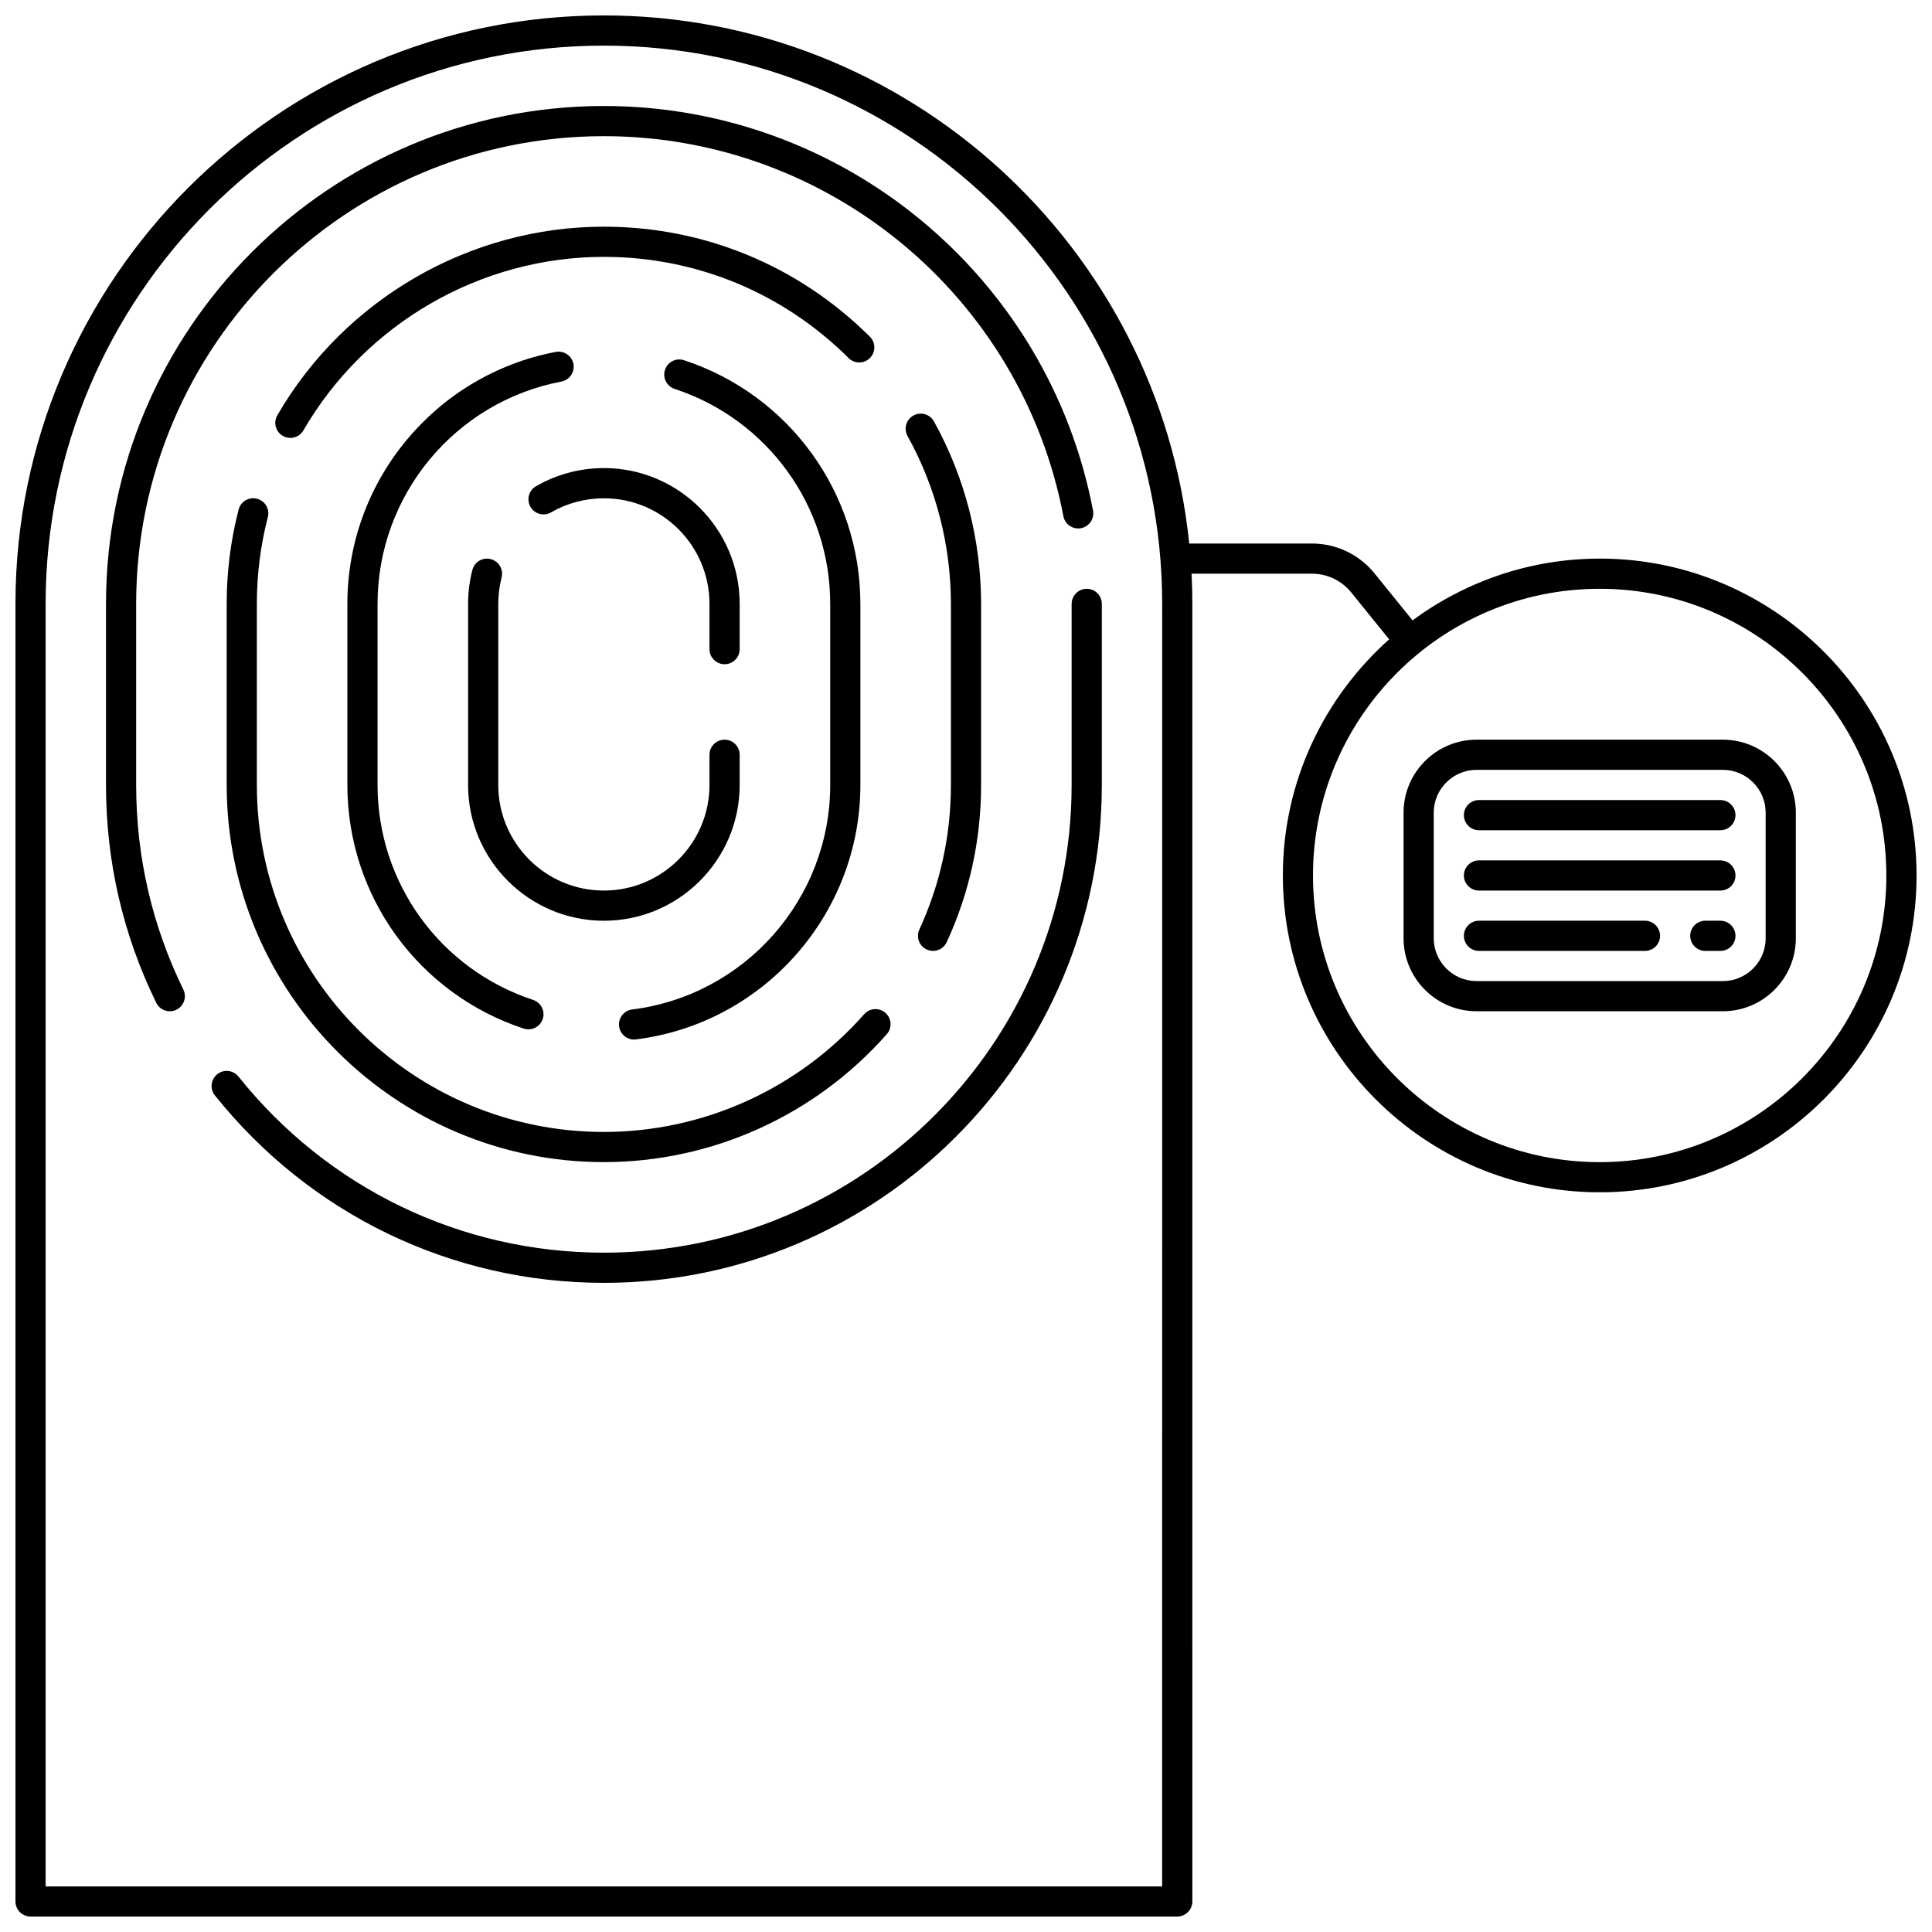
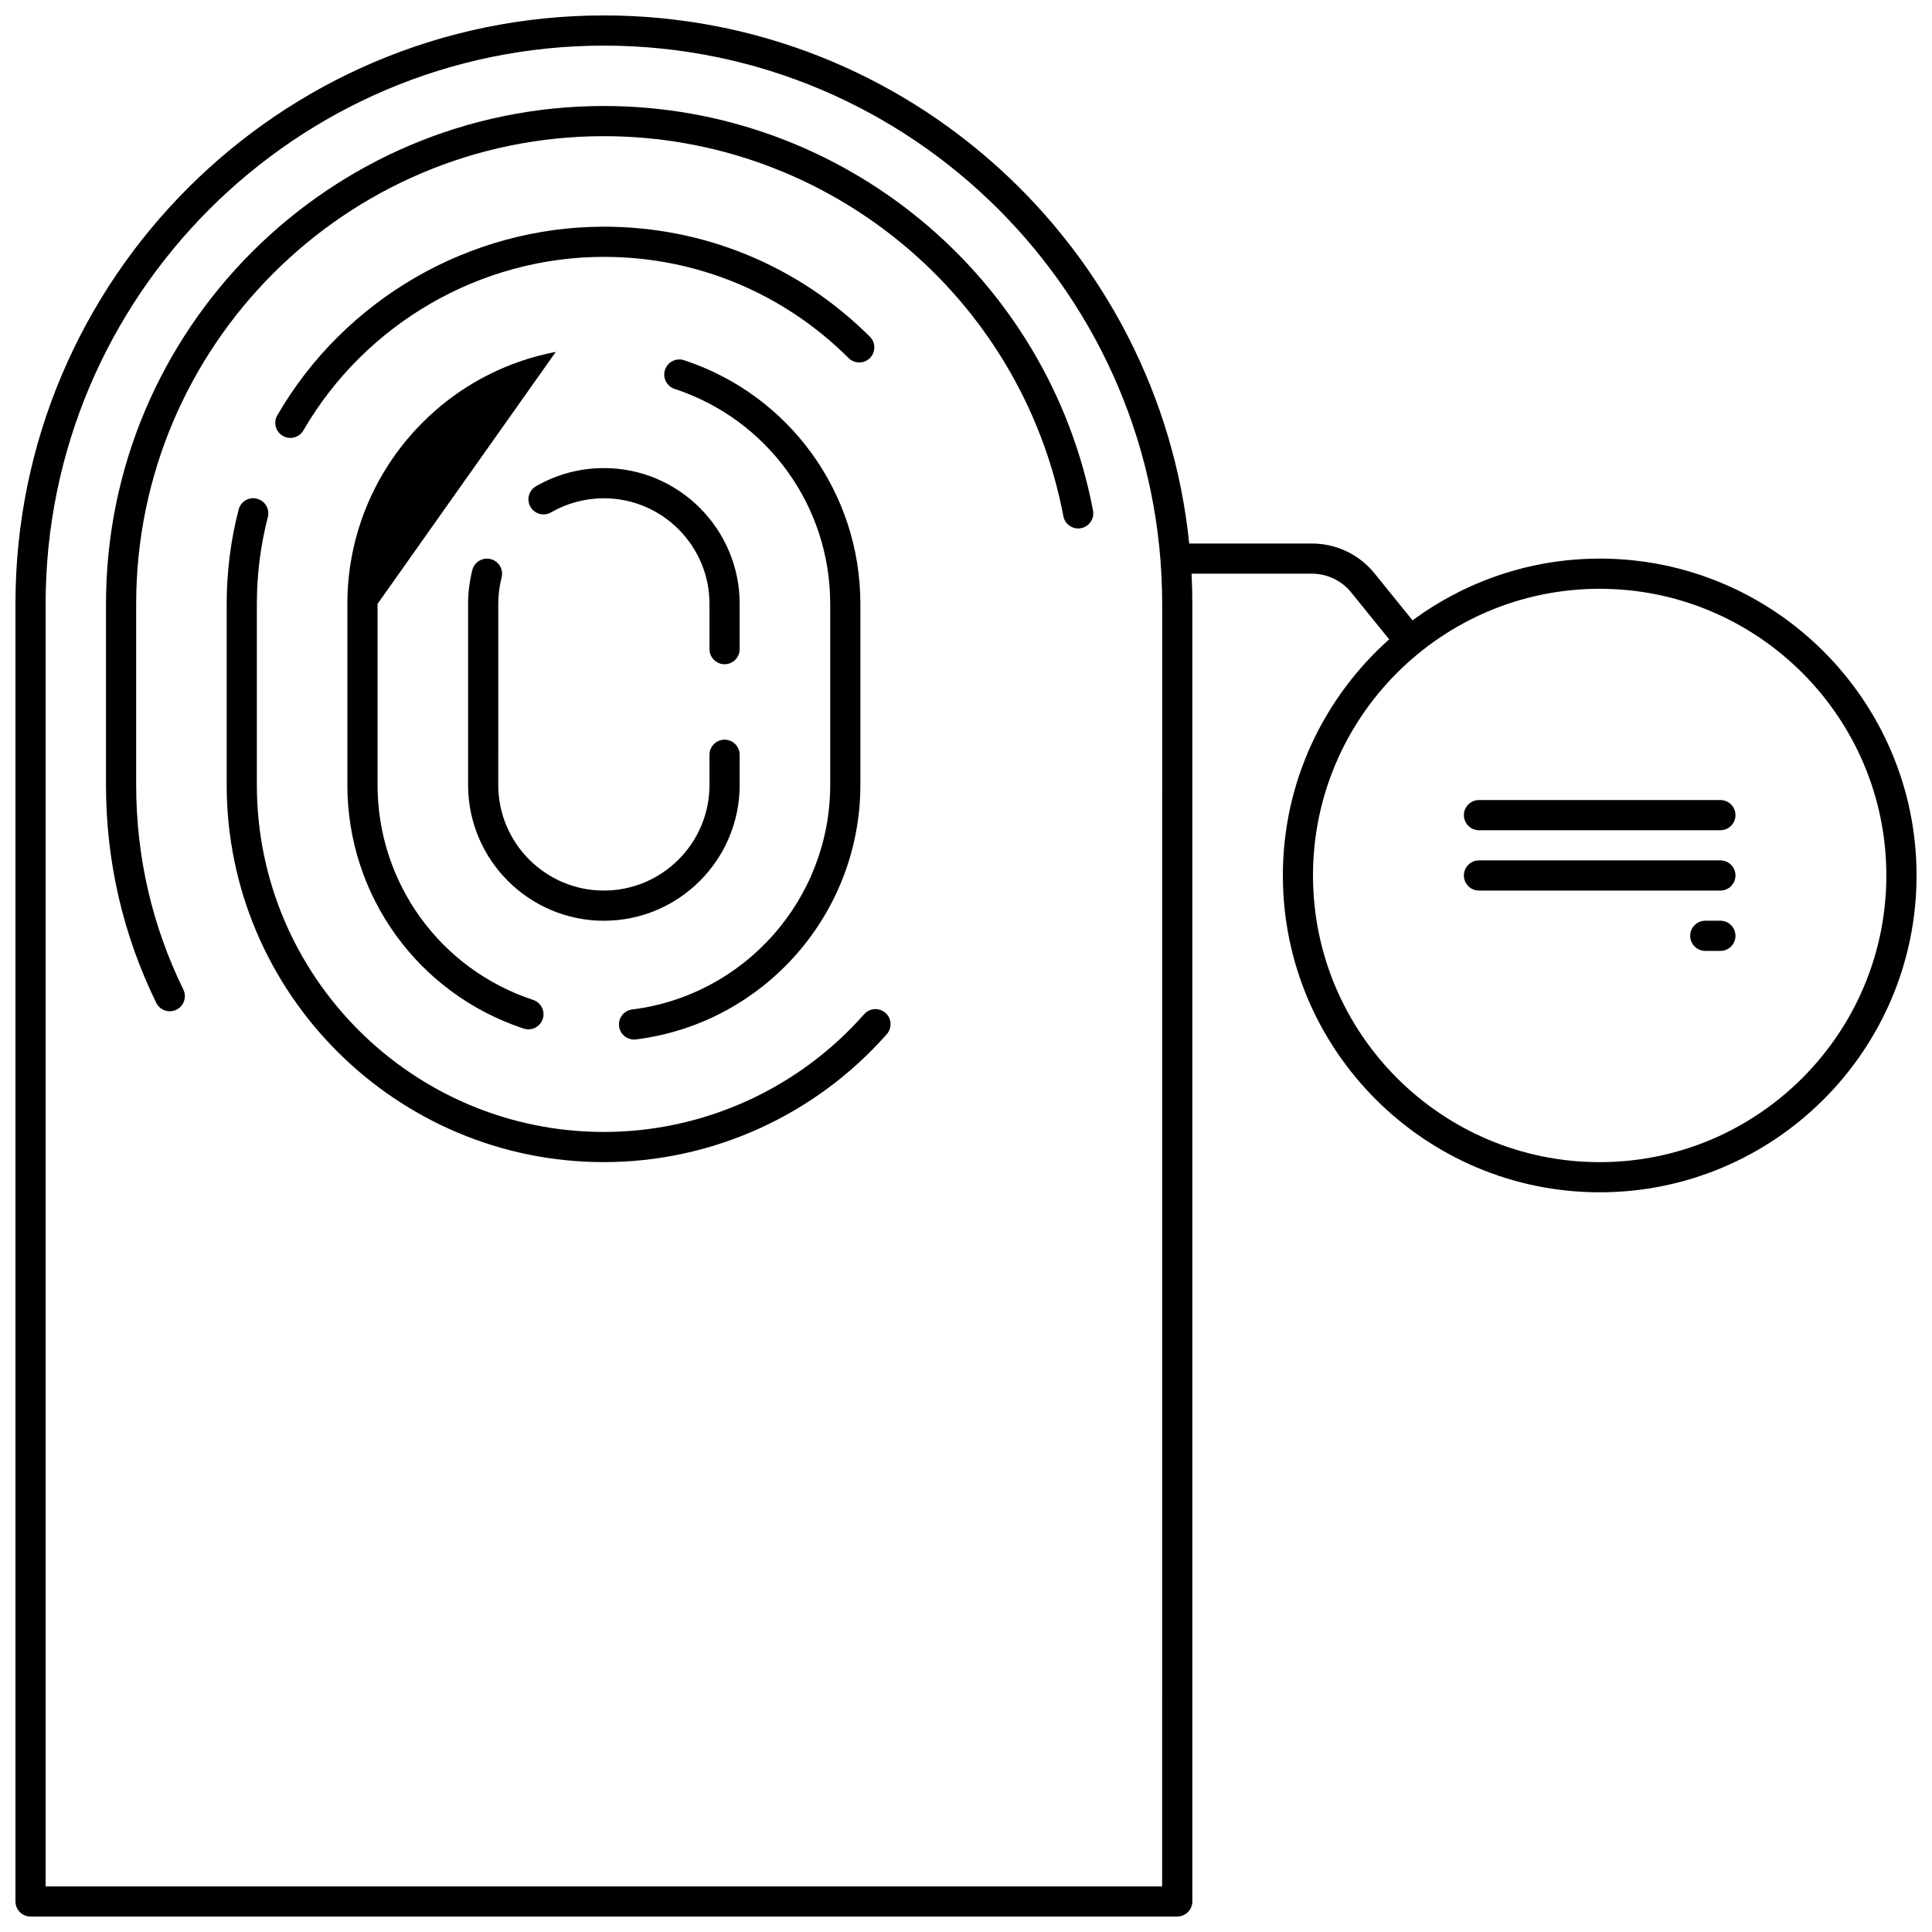
<svg xmlns="http://www.w3.org/2000/svg" width="800px" height="800px" version="1.1" viewBox="144 144 512 512">
  <defs>
    <clipPath id="a">
      <path d="m148.09 148.09h503.81v503.81h-503.81z" />
    </clipPath>
  </defs>
-   <path d="m427.99 304.04v47.98c0 68.348-55.605 123.95-123.95 123.95-37.824 0-73.125-17.008-96.844-46.668-1.379-1.727-3.898-2.004-5.617-0.625-1.723 1.379-2.004 3.894-0.625 5.617 25.242 31.574 62.816 49.672 103.09 49.672 72.758 0 131.95-59.195 131.95-131.95v-47.98c0-2.207-1.793-4-4-4s-3.996 1.793-3.996 4z" />
  <path d="m304.04 172.09c-72.758 0-131.95 59.191-131.95 131.95v47.98c0 20.23 4.477 39.652 13.316 57.734 0.688 1.422 2.113 2.242 3.594 2.242 0.586 0 1.188-0.133 1.75-0.406 1.984-0.969 2.809-3.363 1.836-5.348-8.293-16.977-12.5-35.223-12.5-54.223v-47.98c0-68.348 55.605-123.95 123.95-123.95 59.441 0 110.65 42.355 121.77 100.71 0.414 2.168 2.512 3.59 4.676 3.18 2.168-0.414 3.59-2.508 3.18-4.676-11.832-62.125-66.348-107.21-129.62-107.21z" />
  <path d="m214.98 281.04c0.551-2.141-0.734-4.32-2.871-4.871-2.152-0.555-4.32 0.734-4.871 2.871-2.102 8.125-3.164 16.535-3.164 24.992v47.98c0 55.121 44.844 99.961 99.961 99.961 28.641 0 55.969-12.359 74.973-33.906 1.461-1.66 1.305-4.184-0.352-5.644-1.66-1.465-4.184-1.301-5.644 0.352-17.492 19.832-42.633 31.203-68.977 31.203-50.707 0-91.965-41.258-91.965-91.965v-47.98c0-7.785 0.98-15.52 2.91-22.992z" />
-   <path d="m387.64 390.33c-0.922 2.004-0.047 4.383 1.961 5.301 0.535 0.25 1.105 0.367 1.664 0.367 1.512 0 2.957-0.863 3.633-2.328 6.039-13.117 9.102-27.133 9.102-41.656v-47.98c0-16.91-4.324-33.637-12.496-48.363-1.074-1.926-3.504-2.621-5.438-1.555-1.93 1.07-2.629 3.508-1.555 5.438 7.519 13.543 11.492 28.922 11.492 44.48v47.98c0 13.359-2.816 26.25-8.363 38.316z" />
  <path d="m374.53 233.23c-18.879-18.805-43.918-29.156-70.492-29.156-35.512 0-68.676 19.148-86.543 49.977-1.109 1.91-0.457 4.359 1.457 5.465 0.625 0.363 1.316 0.535 1.996 0.535 1.379 0 2.723-0.715 3.461-1.996 16.449-28.363 46.961-45.984 79.629-45.984 24.445 0 47.477 9.523 64.852 26.82 1.566 1.559 4.098 1.555 5.652-0.012 1.559-1.562 1.555-4.094-0.012-5.648z" />
  <path d="m312.03 419.49c0.168 0 0.332-0.008 0.504-0.031 33.906-4.246 59.477-33.242 59.477-67.445v-47.98c0-29.406-18.781-55.359-46.73-64.574-2.106-0.691-4.359 0.449-5.051 2.547-0.691 2.094 0.449 4.359 2.547 5.051 24.664 8.129 41.238 31.031 41.238 56.977v47.98c0 30.18-22.559 55.762-52.48 59.508-2.191 0.273-3.746 2.269-3.469 4.465 0.254 2.023 1.977 3.504 3.965 3.504z" />
-   <path d="m291.29 237.26c-32.004 6.094-55.234 34.176-55.234 66.773v47.98c0 29.406 18.781 55.359 46.73 64.574 0.414 0.137 0.836 0.203 1.25 0.203 1.68 0 3.242-1.066 3.797-2.75 0.691-2.094-0.449-4.359-2.547-5.051-24.656-8.129-41.23-31.031-41.23-56.977v-47.98c0-28.762 20.492-53.543 48.73-58.918 2.168-0.414 3.59-2.508 3.18-4.676-0.414-2.164-2.519-3.574-4.676-3.18z" />
+   <path d="m291.29 237.26c-32.004 6.094-55.234 34.176-55.234 66.773v47.98c0 29.406 18.781 55.359 46.73 64.574 0.414 0.137 0.836 0.203 1.25 0.203 1.68 0 3.242-1.066 3.797-2.75 0.691-2.094-0.449-4.359-2.547-5.051-24.656-8.129-41.23-31.031-41.23-56.977v-47.98z" />
  <path d="m340.02 352.02v-7.996c0-2.207-1.793-4-4-4s-4 1.793-4 4v7.996c0 15.434-12.555 27.988-27.988 27.988s-27.988-12.555-27.988-27.988l0.004-47.98c0-2.375 0.297-4.731 0.879-6.996 0.551-2.141-0.734-4.32-2.875-4.871-2.156-0.551-4.32 0.734-4.871 2.875-0.75 2.918-1.133 5.945-1.133 8.992v47.98c0 19.84 16.145 35.988 35.988 35.988 19.84 0 35.984-16.148 35.984-35.988z" />
  <path d="m336.02 320.03c2.207 0 4-1.793 4-4v-11.996c0-19.84-16.145-35.988-35.988-35.988-6.324 0-12.547 1.668-17.992 4.816-1.914 1.109-2.566 3.551-1.461 5.461 1.109 1.914 3.559 2.566 5.461 1.461 4.231-2.441 9.074-3.734 13.992-3.734 15.434 0 27.988 12.555 27.988 27.988v11.996c0 2.207 1.793 3.996 4 3.996z" />
  <g clip-path="url(#a)">
    <path d="m567.93 292.04c-18.559 0-35.676 6.125-49.59 16.359l-10.055-12.422c-4.082-5.043-10.145-7.938-16.629-7.938h-32.5c-8.031-78.5-74.535-139.95-155.12-139.95-85.988 0-155.94 69.953-155.94 155.94v343.87c0 2.207 1.793 4 4 4h303.89c2.207 0 4-1.793 4-4l-0.004-343.87c0-2.684-0.066-5.348-0.203-7.996h31.887c4.062 0 7.859 1.812 10.418 4.969l10.059 12.426c-17.238 15.391-28.172 37.703-28.172 62.574 0 46.301 37.664 83.969 83.969 83.969 46.301 0 83.969-37.664 83.969-83.969 0-46.301-37.664-83.969-83.969-83.969zm-115.95 351.87h-295.89v-339.87c0-81.578 66.367-147.95 147.95-147.95s147.95 66.367 147.95 147.95zm115.95-191.93c-41.891 0-75.973-34.078-75.973-75.973 0-41.891 34.078-75.973 75.973-75.973 41.891 0 75.973 34.078 75.973 75.973 0 41.891-34.078 75.973-75.973 75.973z" />
  </g>
-   <path d="m600.57 340.02h-65.262c-10.668 0-19.352 8.684-19.352 19.352v33.27c0 10.672 8.684 19.352 19.352 19.352h65.258c10.668 0 19.348-8.68 19.348-19.348v-33.27c0.004-10.672-8.676-19.355-19.344-19.355zm11.352 52.625c0 6.258-5.094 11.352-11.352 11.352h-65.262c-6.258 0-11.352-5.094-11.352-11.352v-33.27c0-6.262 5.094-11.355 11.352-11.355h65.258c6.258 0 11.352 5.094 11.352 11.352v33.273z" />
  <path d="m599.92 356.02h-63.977c-2.207 0-4 1.793-4 4s1.793 4 4 4h63.977c2.207 0 4-1.793 4-4 0-2.211-1.793-4-4-4z" />
  <path d="m599.92 372.01h-63.977c-2.207 0-4 1.793-4 4 0 2.207 1.793 4 4 4h63.977c2.207 0 4-1.793 4-4 0-2.207-1.793-4-4-4z" />
  <path d="m599.92 388h-4c-2.207 0-4 1.793-4 4 0 2.207 1.793 4 4 4h4c2.207 0 4-1.793 4-4 0-2.211-1.793-4-4-4z" />
-   <path d="m579.93 388h-43.984c-2.207 0-4 1.793-4 4 0 2.207 1.793 4 4 4h43.984c2.207 0 4-1.793 4-4 0-2.211-1.793-4-4-4z" />
</svg>